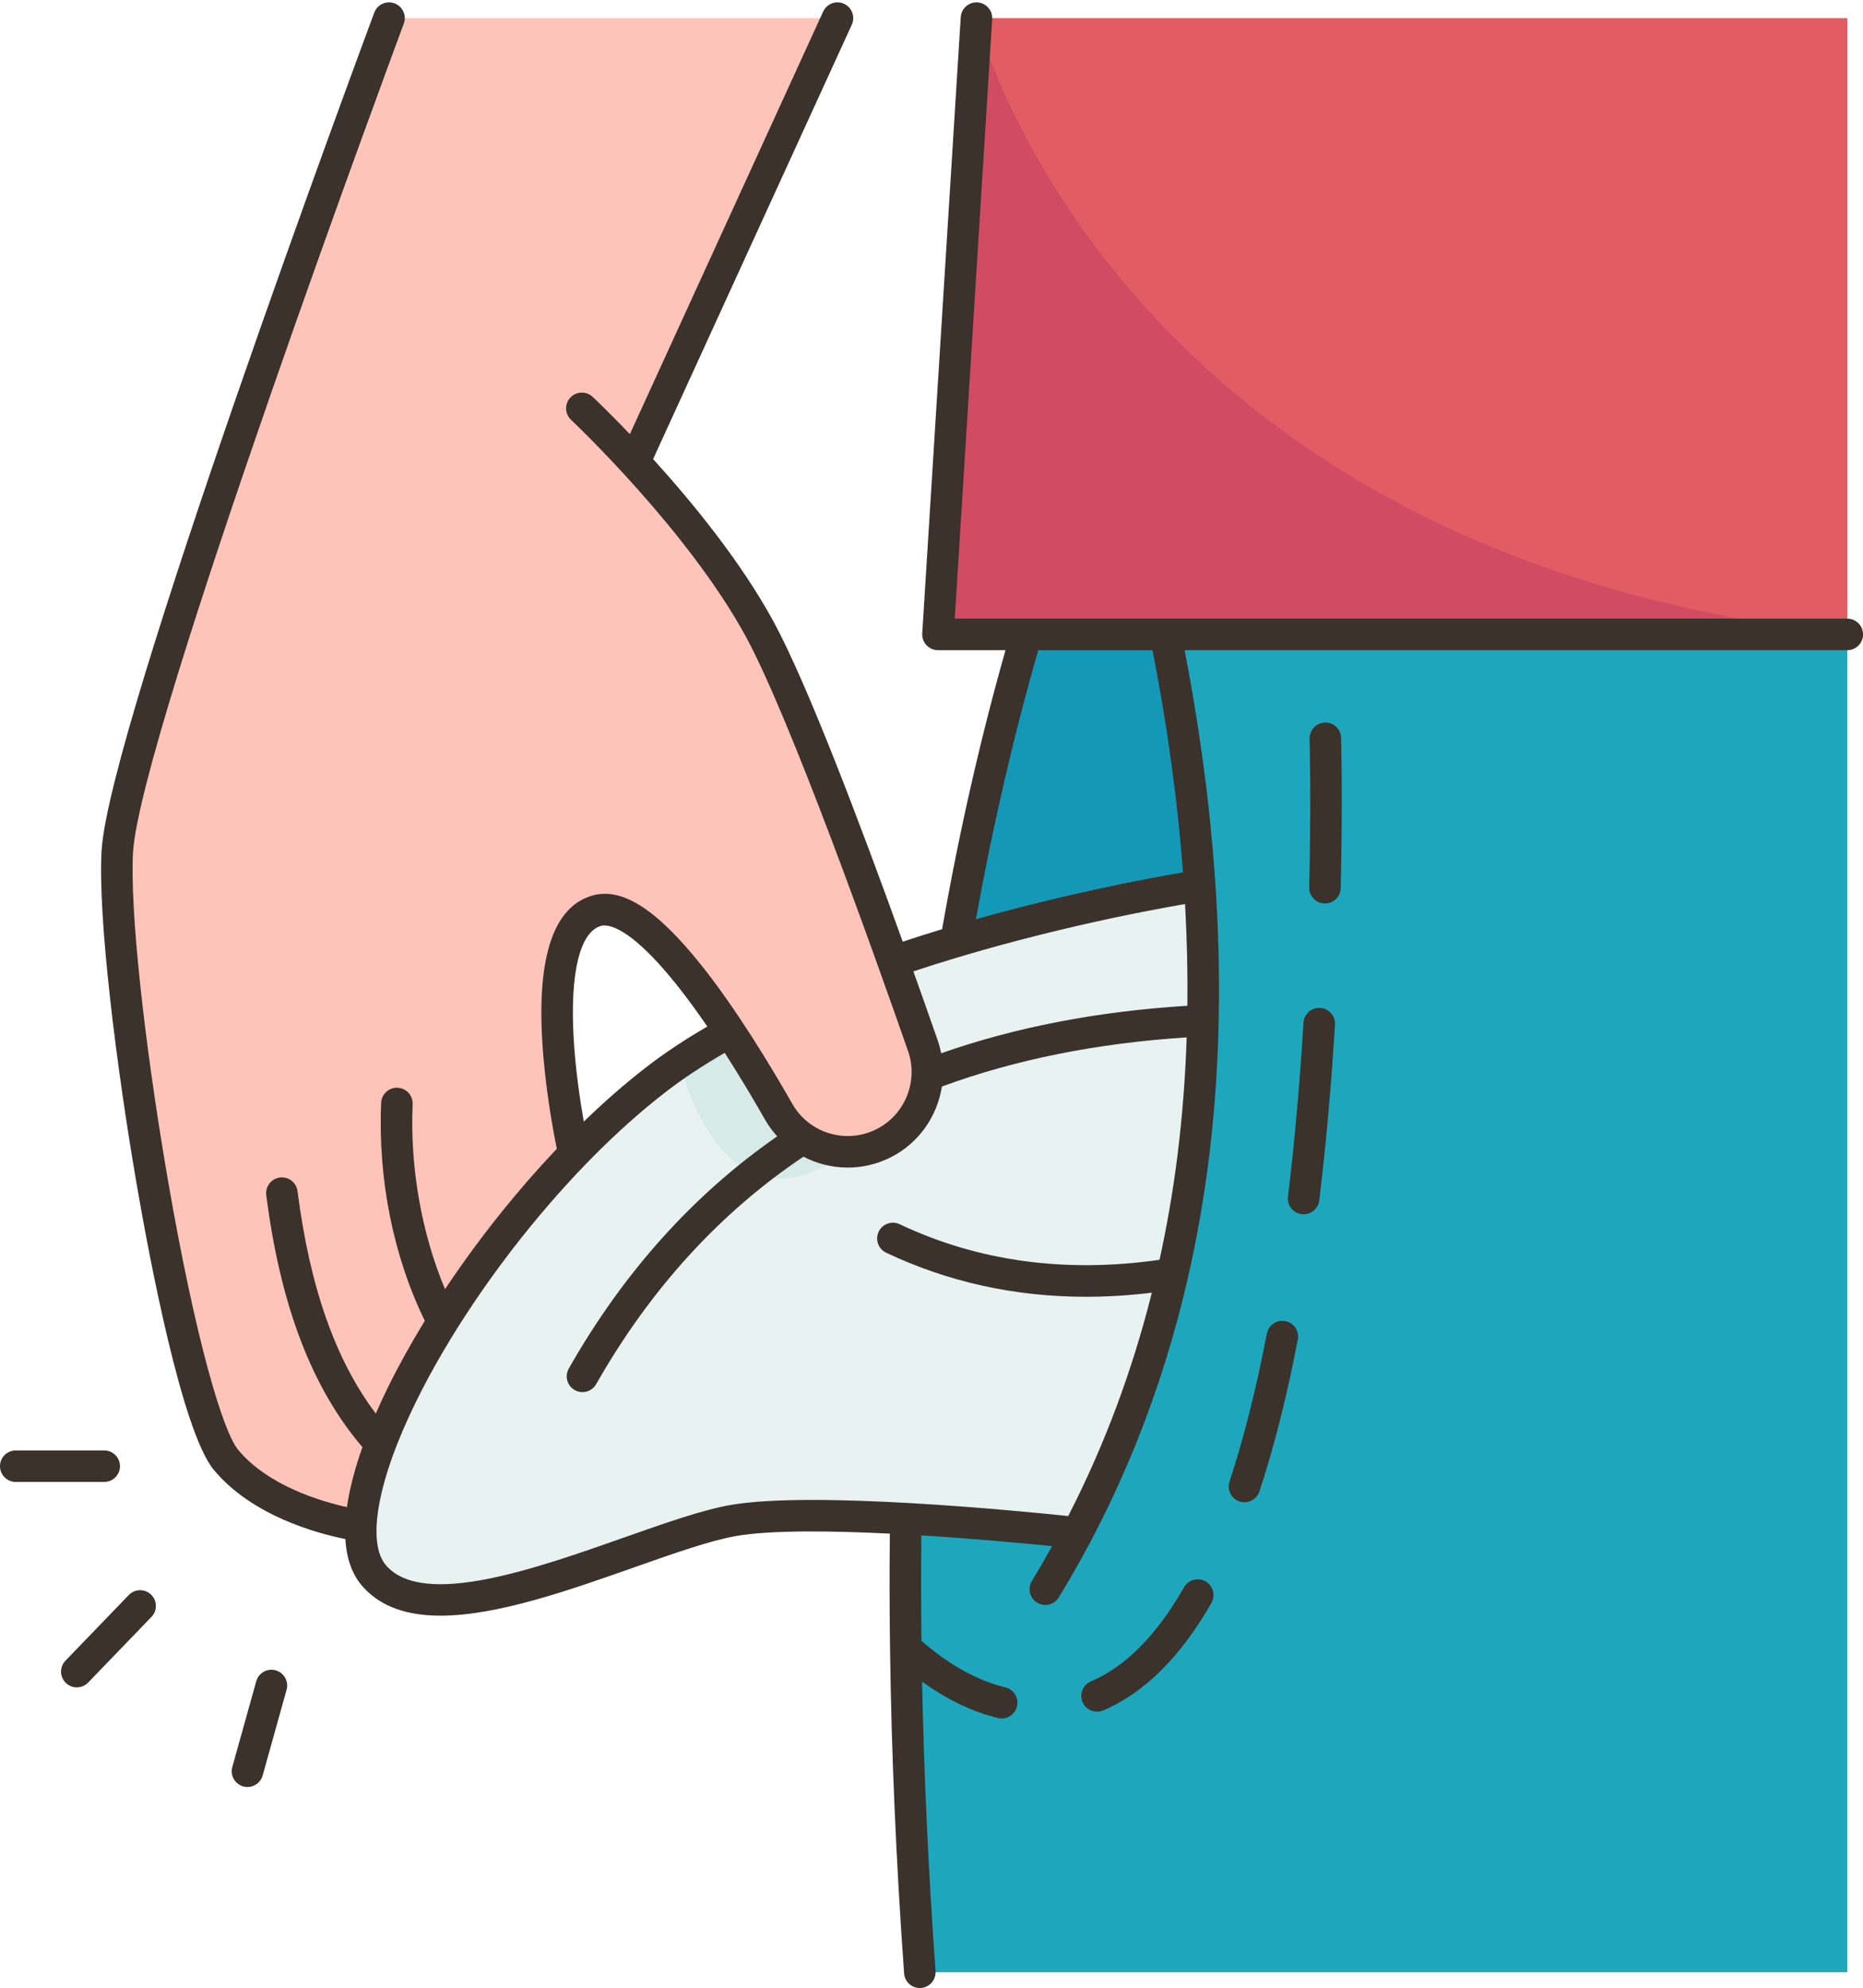
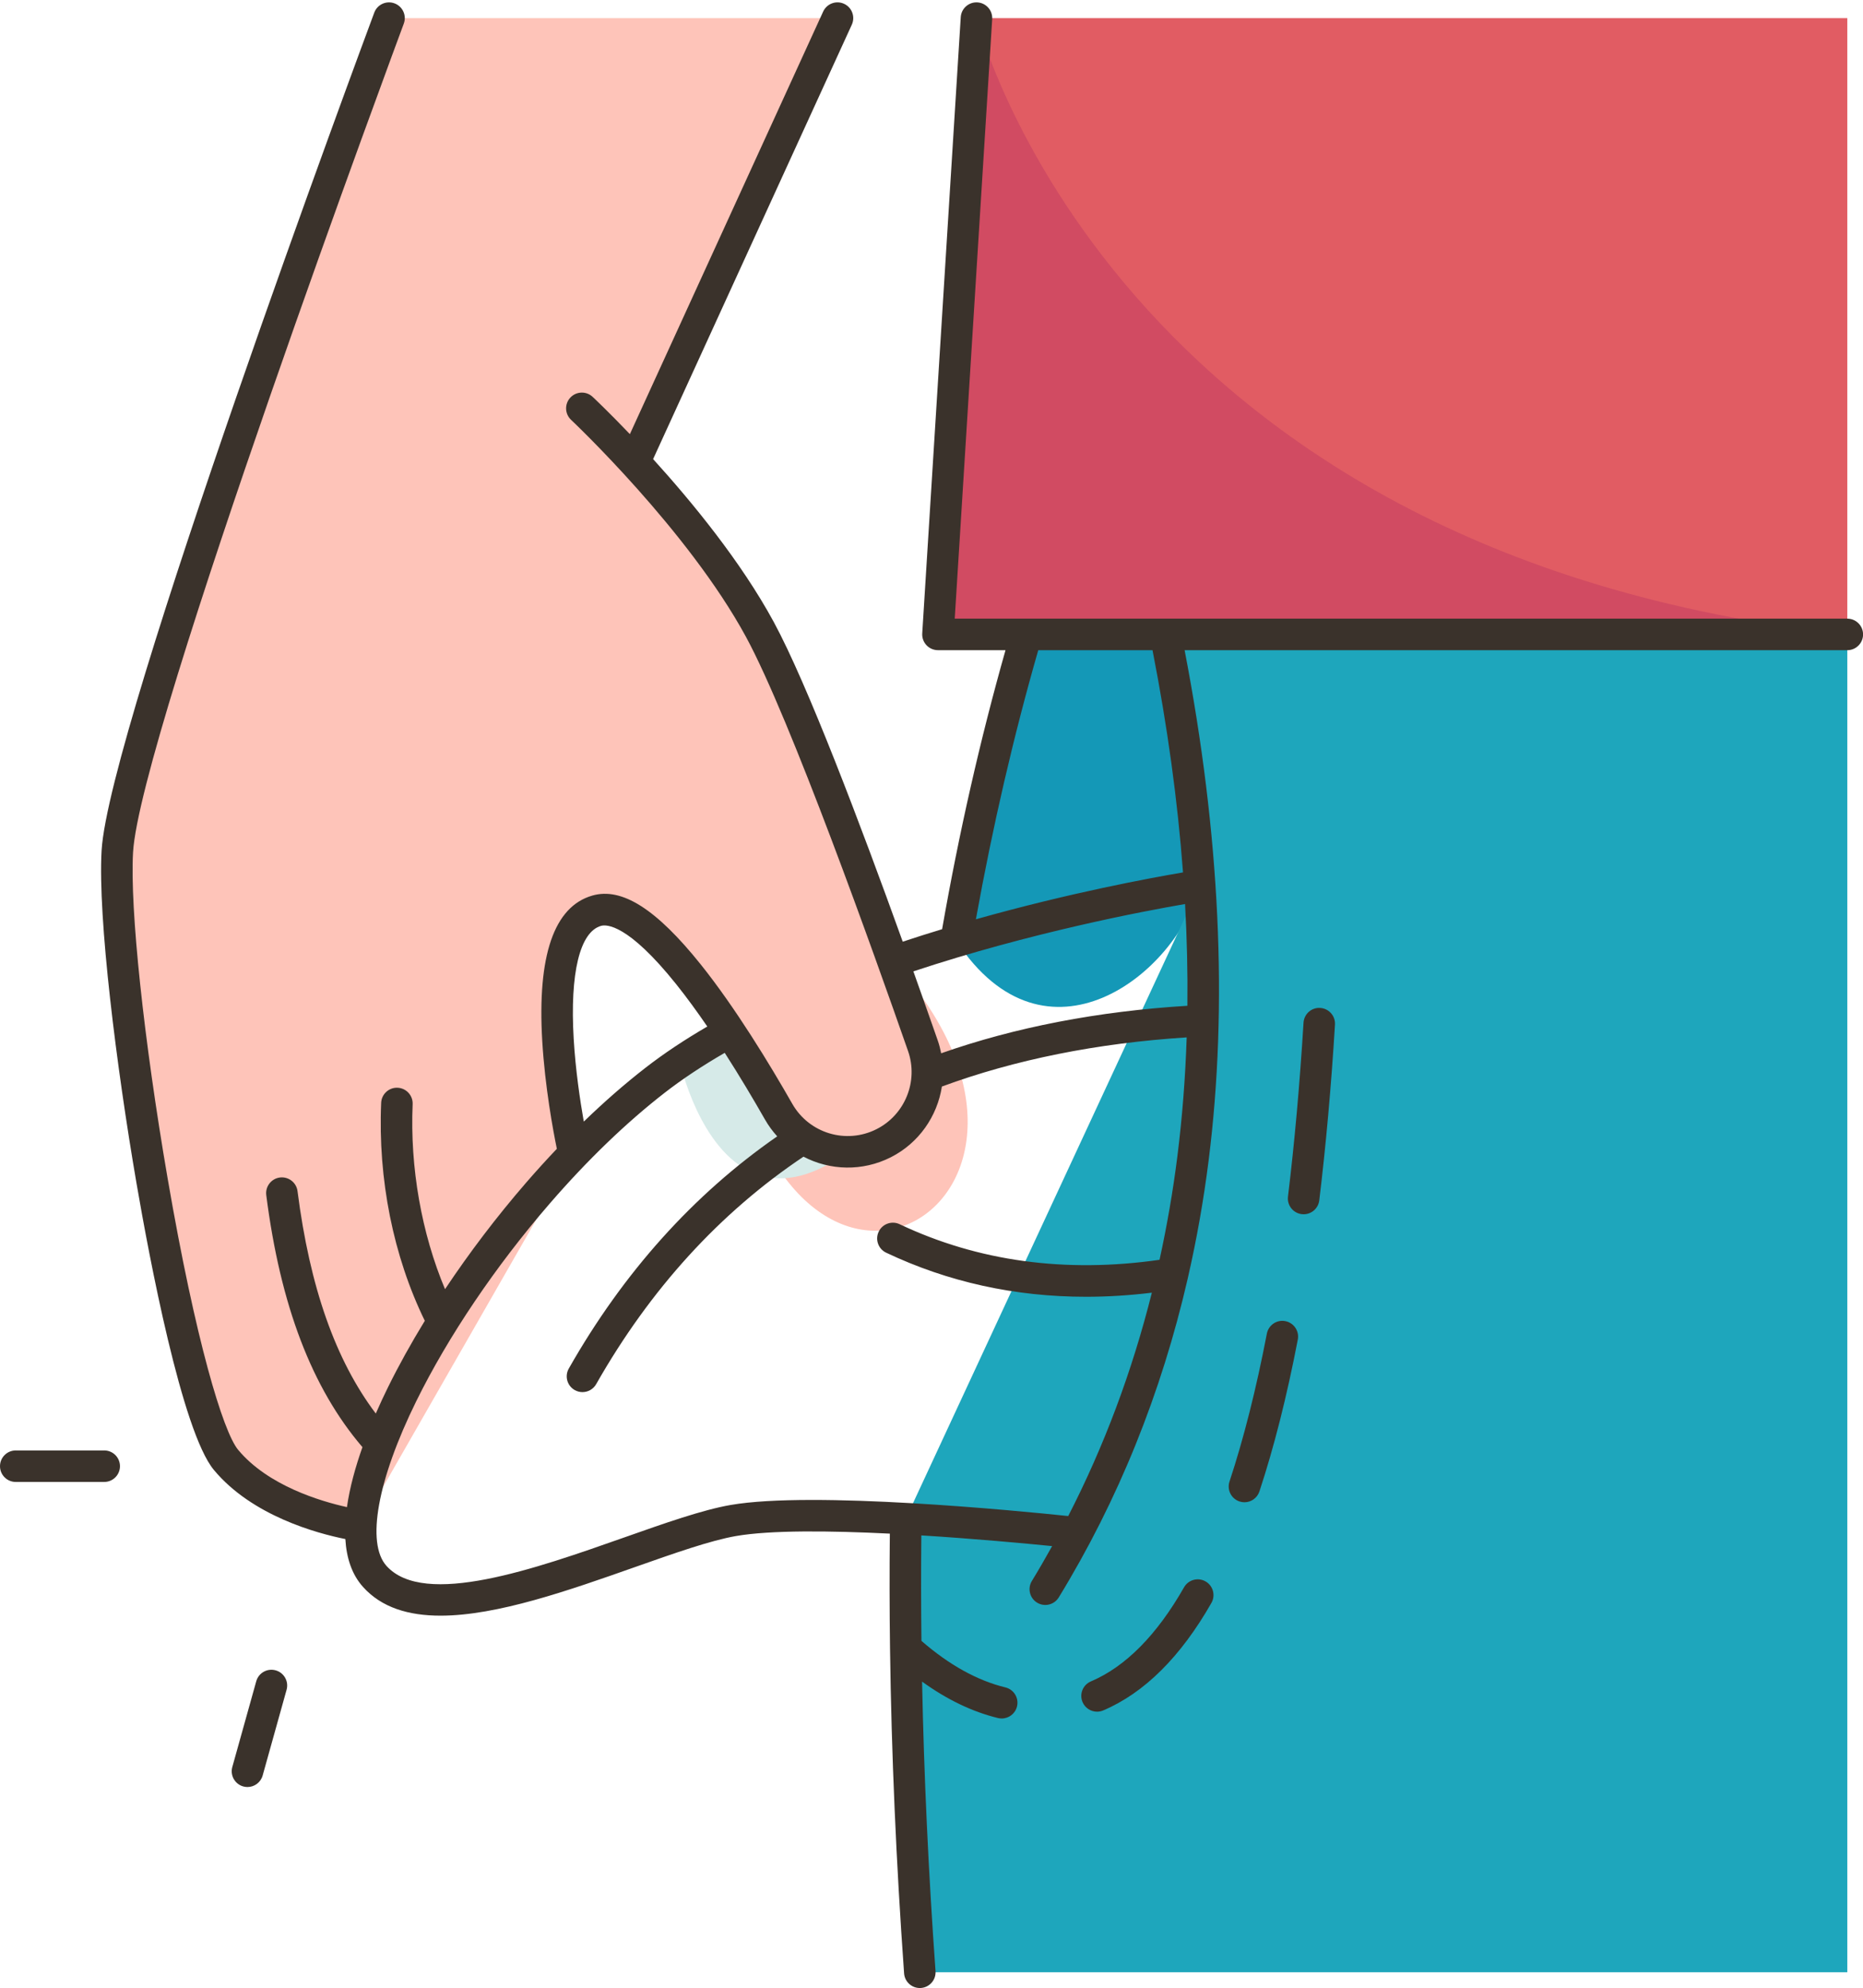
<svg xmlns="http://www.w3.org/2000/svg" height="504.6" preserveAspectRatio="xMidYMid meet" version="1.0" viewBox="0.0 -0.6 473.0 504.6" width="473.0" zoomAndPan="magnify">
  <g>
    <g>
      <g id="change1_1">
        <path d="M192.915,159.141c-8.58-15.8-21.89-31.65-31.84-42.45l51.56-112.69H98.775 c0,0-67.23,180.64-68.99,211.52c-1.76,30.88,16.09,140.59,27.59,154.42c11.36,13.66,33.65,16.64,34.24,16.72l54.12-94.43 c0,0,0,0,0-0.01c-0.2-0.88-12.61-56.37,5.75-61.66c9.04-2.6,22.46,13.54,33.82,30.74c15.355,91.231,96.545,42.446,41.45-17.84 C216.165,213.911,201.715,175.351,192.915,159.141z" fill="#fec4b9" />
      </g>
      <g id="change2_1">
        <path d="M469.015 4.001L469.015 160.431 295.738 184.455 260.585 160.431 238.145 160.431 247.915 4.001z" fill="#e15c63" />
      </g>
      <g id="change3_1">
        <path d="M295.915,160.431c25.054,24.548,25.497,45.504,8.71,63.76c-5.952,22.648-39.178,48.462-61.76,14.12 l-0.1-0.33c4.61-26.73,10.51-52.61,17.82-77.55H295.915z" fill="#1498b7" />
      </g>
      <g id="change4_1">
        <path d="M295.915,160.431c4.46,22.08,7.36,43.33,8.71,63.76l-74.65,160.69l-0.02,0.43 c-0.14,10.7-0.14,21.49,0,32.38c0.35,26.88,1.57,54.33,3.58,82.31h235.48v-339.57H295.915z" fill="#1ea6bc" />
      </g>
      <g id="change5_1">
-         <path d="M304.625,224.191c-0.72,0.11-28.94,4.36-61.76,14.12c-5.28,1.57-10.68,3.29-16.11,5.15 c2.87,8.01,5.46,15.35,7.57,21.41c0.85,2.45,1.21,4.96,1.12,7.42c-0.27,7.16-4.35,13.87-11.07,17.27 c-2.93,1.48-6.05,2.19-9.13,2.19c-4.05,0-8.02-1.22-11.37-3.5c-2.48-1.68-4.62-3.93-6.2-6.7c-3.5-6.14-7.76-13.28-12.37-20.25 c-6.85,3.76-13.26,7.85-18.96,12.27c-7.04,5.47-13.97,11.79-20.61,18.65c0,0.01,0,0.01,0,0.01c-3.13,3.23-6.19,6.58-9.17,10.01 c-9.03,10.42-17.26,21.62-24.14,32.63c-3.93,6.26-7.4,12.46-10.34,18.43c-2.13,4.33-3.98,8.54-5.51,12.56 c-2.97,7.82-4.73,14.92-4.96,20.8c-0.23,5.49,0.87,9.92,3.53,12.87c16.15,17.96,67.94-10.19,91.03-14.19 c9.84-1.71,27.16-1.39,43.8-0.46c22.39,1.24,43.55,3.59,43.55,3.59c10.82-20.47,18.88-42.39,24.21-65.75 c4.64-20.32,7.2-41.73,7.68-64.25C305.675,247.321,305.405,235.891,304.625,224.191z" fill="#e7f2f1" />
-       </g>
+         </g>
      <g id="change6_1">
        <path d="M469.015,160.431h-173.1h-35.33h-22.44l9.77-156.43C247.915,4.001,281.825,140.011,469.015,160.431 z" fill="#d14b62" />
      </g>
      <g id="change7_1">
        <path d="M197.675,281.551c-3.5-6.14-7.76-13.28-12.37-20.25c-4.43,2.43-8.68,5-12.67,7.72 c0,0,4.87,22.45,18.78,28.16c6.09,2.51,13.92,1.79,23.83-5.43c-4.05,0-8.02-1.22-11.37-3.5 C201.395,286.571,199.255,284.321,197.675,281.551z" fill="#d6eae8" />
      </g>
    </g>
    <g fill="#3a322b" id="change8_1">
      <path d="M469.015,156.429H242.398L251.91,4.251c0.138-2.205-1.538-4.104-3.743-4.242 c-2.199-0.142-4.104,1.538-4.242,3.743l-9.777,156.427c-0.069,1.102,0.321,2.184,1.077,2.988c0.756,0.805,1.812,1.261,2.916,1.261 h17.148c-6.392,22.529-11.801,46.309-16.093,70.82c-3.304,1.003-6.643,2.057-9.998,3.171 c-10.722-29.772-24.252-65.499-32.768-81.185c-8.308-15.303-20.754-30.452-30.609-41.307L216.269,5.665 c0.919-2.009,0.036-4.382-1.973-5.301c-2.008-0.92-4.382-0.036-5.301,1.973l-49.073,107.256c-5.316-5.56-9.031-9.063-9.457-9.462 c-1.611-1.51-4.142-1.429-5.654,0.183c-1.511,1.611-1.429,4.143,0.182,5.654c0.295,0.277,29.714,28.022,44.406,55.084 c11.285,20.787,32.54,80.454,41.154,105.141c2.664,7.635-0.771,16.148-7.989,19.804c-7.721,3.908-17.126,1.082-21.412-6.432 c-5.739-10.062-14.428-24.364-23.234-35.362c-11.283-14.091-20.035-19.647-27.542-17.485c-9.716,2.8-13.99,15.22-12.702,36.915 c0.695,11.696,2.776,22.823,3.705,27.359c-2.627,2.766-5.24,5.641-7.833,8.633c-7.437,8.586-14.394,17.749-20.553,26.995 c-5.95-14.147-8.922-30.873-8.225-46.957c0.096-2.207-1.616-4.073-3.823-4.169c-2.189-0.11-4.074,1.615-4.169,3.823 c-0.841,19.417,3.094,38.961,11.081,55.332c-3.484,5.689-6.632,11.357-9.357,16.888c-0.989,2.007-2.041,4.251-3.087,6.648 c-10.227-13.538-16.752-32.081-19.872-56.449c-0.281-2.19-2.277-3.731-4.476-3.46c-2.191,0.28-3.74,2.284-3.46,4.476 c3.589,28.032,11.594,48.979,24.42,63.967c-1.764,4.969-3.226,10.2-3.937,15.219c-6.684-1.478-20.057-5.439-27.632-14.551 c-3.792-4.561-10.798-27.646-17.902-68.939c-6.058-35.214-9.583-68.447-8.771-82.697c1.704-29.929,68.069-208.554,68.74-210.354 c0.771-2.07-0.284-4.374-2.354-5.144c-2.07-0.77-4.373,0.283-5.144,2.354c-2.753,7.399-67.457,181.566-69.229,212.689 c-0.973,17.087,3.756,54.756,8.875,84.508c3.201,18.607,11.522,62.941,19.635,72.698c9.704,11.671,26.229,16.109,33.379,17.54 c0.281,4.728,1.61,8.954,4.493,12.16c4.734,5.267,11.602,7.288,19.675,7.287c14.392,0,32.613-6.424,49.399-12.341 c9.84-3.47,19.134-6.746,25.611-7.869c8.767-1.522,23.898-1.364,39.063-0.61c-0.101,9.542-0.086,19.248,0.046,29.1 c0.001,0.056-0.001,0.111,0.002,0.167c0.357,26.527,1.549,54.1,3.571,82.35c0.151,2.106,1.906,3.715,3.986,3.715 c0.096,0,0.192-0.003,0.29-0.01c2.204-0.158,3.862-2.072,3.704-4.275c-1.799-25.127-2.938-49.711-3.413-73.489 c6.3,4.557,12.755,7.662,19.27,9.247c0.317,0.077,0.635,0.114,0.949,0.114c1.802,0,3.438-1.227,3.883-3.056 c0.522-2.146-0.795-4.31-2.941-4.832c-7.141-1.737-14.307-5.71-21.323-11.814c-0.108-9.053-0.117-17.981-0.027-26.768 c13.496,0.839,26.106,2.007,33.208,2.714c-1.663,2.983-3.364,5.942-5.145,8.853c-1.153,1.885-0.56,4.347,1.324,5.5 c0.652,0.398,1.372,0.589,2.084,0.589c1.347,0,2.662-0.681,3.416-1.913c15.09-24.662,26.066-51.831,32.778-81.071 c0.032-0.115,0.054-0.231,0.076-0.349c2.201-9.641,3.942-19.506,5.211-29.581c4.948-39.287,2.877-82.815-6.108-129.431h168.254 c2.209,0,4-1.791,4-4S471.224,156.429,469.015,156.429z M300.876,228.863c0.485,8.764,0.687,17.377,0.594,25.824 c-22.733,1.398-43.719,5.448-62.516,12.059c-0.215-1.069-0.479-2.135-0.846-3.188c-1.837-5.264-3.938-11.235-6.209-17.604 C261.651,236.094,290.263,230.686,300.876,228.863z M152.59,234.406c1.382-0.394,6.832-0.503,19.083,14.797 c2.667,3.331,5.331,6.992,7.905,10.75c-5.804,3.373-11.072,6.881-15.683,10.461c-5.241,4.068-10.479,8.643-15.677,13.671 c-0.947-5.391-2.101-13.138-2.563-21.009C144.675,246.408,147.204,235.958,152.59,234.406z M185.492,381.397 c-7.138,1.238-16.739,4.623-26.904,8.207c-22.66,7.988-50.861,17.931-60.465,7.251c-5.193-5.777-2.299-21.787,7.551-41.782 c8.146-16.532,20.192-34.364,33.918-50.209c9.576-11.055,19.403-20.519,29.208-28.131c4.438-3.446,9.545-6.833,15.203-10.1 c3.879,6.039,7.397,11.982,10.199,16.895c0.899,1.577,1.954,3.01,3.126,4.302c-21.282,14.76-39.069,34.565-52.919,58.942 c-1.091,1.92-0.419,4.362,1.502,5.453c0.624,0.354,1.303,0.523,1.972,0.523c1.392,0,2.745-0.729,3.482-2.025 c13.706-24.122,31.412-43.524,52.633-57.735c6.708,3.51,14.94,3.812,22.179,0.146c7.152-3.621,11.794-10.442,12.962-17.949 c18.538-6.826,39.41-11.021,62.151-12.475c-0.344,10.31-1.127,20.369-2.359,30.151c-1.127,8.946-2.653,17.711-4.533,26.303 c-23.891,3.42-46.08,0.4-65.983-9.032c-1.998-0.948-4.381-0.095-5.328,1.901c-0.946,1.996-0.095,4.382,1.902,5.327 c15.716,7.448,32.711,11.188,50.747,11.188c5.475,0,11.048-0.347,16.709-1.037c-5.013,19.987-12.11,38.934-21.232,56.694 C258.488,382.869,206.387,377.77,185.492,381.397z M300.355,220.837c-8.124,1.376-28.777,5.18-52.582,11.898 c4.271-23.657,9.585-46.59,15.833-68.307h29.007C296.407,183.812,298.997,202.646,300.355,220.837z" />
      <path d="M30.458,371.553c0-2.209-1.791-4-4-4H4c-2.209,0-4,1.791-4,4s1.791,4,4,4h22.458 C28.667,375.553,30.458,373.762,30.458,371.553z" />
-       <path d="M32.701,404.248l-16.078,16.666c-1.534,1.59-1.488,4.122,0.102,5.656 c0.776,0.749,1.777,1.121,2.777,1.121c1.048,0,2.094-0.409,2.879-1.223l16.078-16.666c1.534-1.59,1.488-4.122-0.102-5.656 C36.767,402.612,34.235,402.659,32.701,404.248z" />
      <path d="M69.987,423.368c-2.129-0.595-4.334,0.649-4.929,2.776l-6.078,21.764 c-0.594,2.128,0.649,4.335,2.776,4.929c0.36,0.101,0.722,0.148,1.078,0.148c1.75,0,3.357-1.157,3.851-2.925l6.078-21.764 C73.358,426.168,72.115,423.961,69.987,423.368z" />
      <path d="M306.075,400.792c-1.92-1.092-4.362-0.424-5.456,1.495c-6.909,12.122-14.867,20.159-23.652,23.891 c-2.033,0.863-2.982,3.212-2.118,5.245c0.647,1.523,2.126,2.438,3.684,2.438c0.521,0,1.051-0.103,1.562-0.319 c10.435-4.432,19.679-13.614,27.476-27.293C308.663,404.33,307.994,401.887,306.075,400.792z" />
      <path d="M326.328,334.732c-2.168-0.428-4.266,1.004-4.683,3.173c-2.695,14.022-5.887,26.655-9.486,37.547 c-0.693,2.098,0.445,4.359,2.543,5.053c0.417,0.138,0.839,0.203,1.255,0.203c1.679,0,3.242-1.065,3.797-2.746 c3.707-11.218,6.986-24.187,9.747-38.547C329.918,337.246,328.497,335.149,326.328,334.732z" />
      <path d="M335.189,255.237c-2.208-0.155-4.102,1.544-4.236,3.749c-0.945,15.498-2.273,30.349-3.945,44.139 c-0.266,2.192,1.296,4.187,3.489,4.452c0.164,0.021,0.326,0.029,0.487,0.029c1.994,0,3.72-1.489,3.966-3.519 c1.692-13.947,3.034-28.957,3.989-44.615C339.073,257.267,337.395,255.371,335.189,255.237z" />
-       <path d="M336.379,182.805c-2.208,0.064-3.946,1.907-3.881,4.115c0.005,0.15,0.435,15.319-0.1,37.708 c-0.053,2.208,1.695,4.042,3.904,4.094c0.032,0,0.065,0.001,0.097,0.001c2.165,0,3.945-1.729,3.997-3.905 c0.539-22.619,0.103-37.98,0.098-38.133C340.43,184.478,338.632,182.733,336.379,182.805z" />
    </g>
  </g>
</svg>